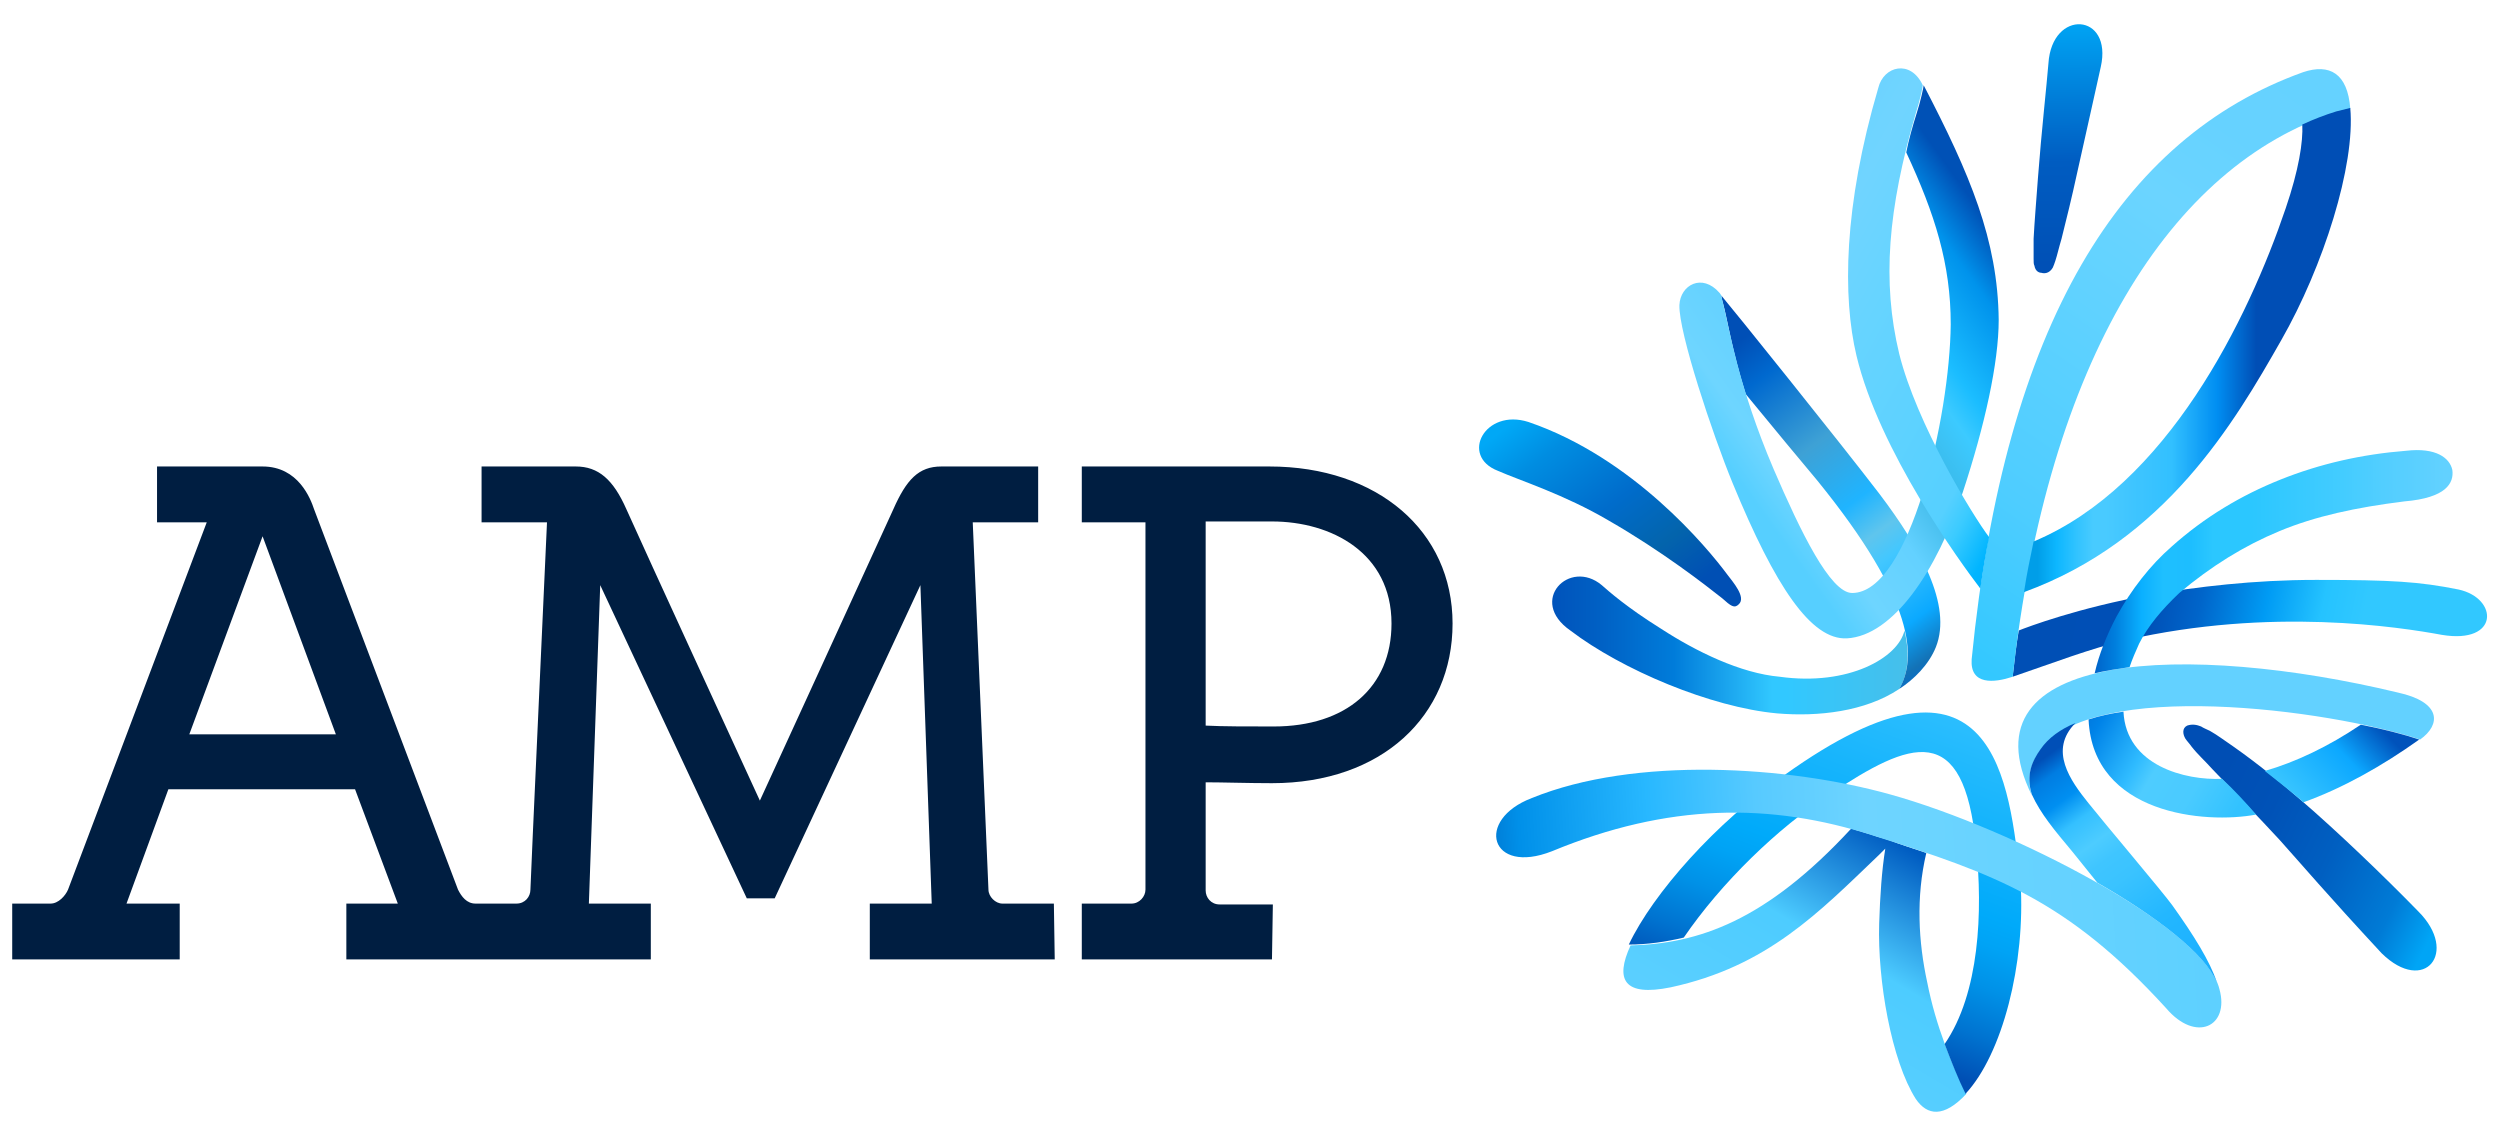
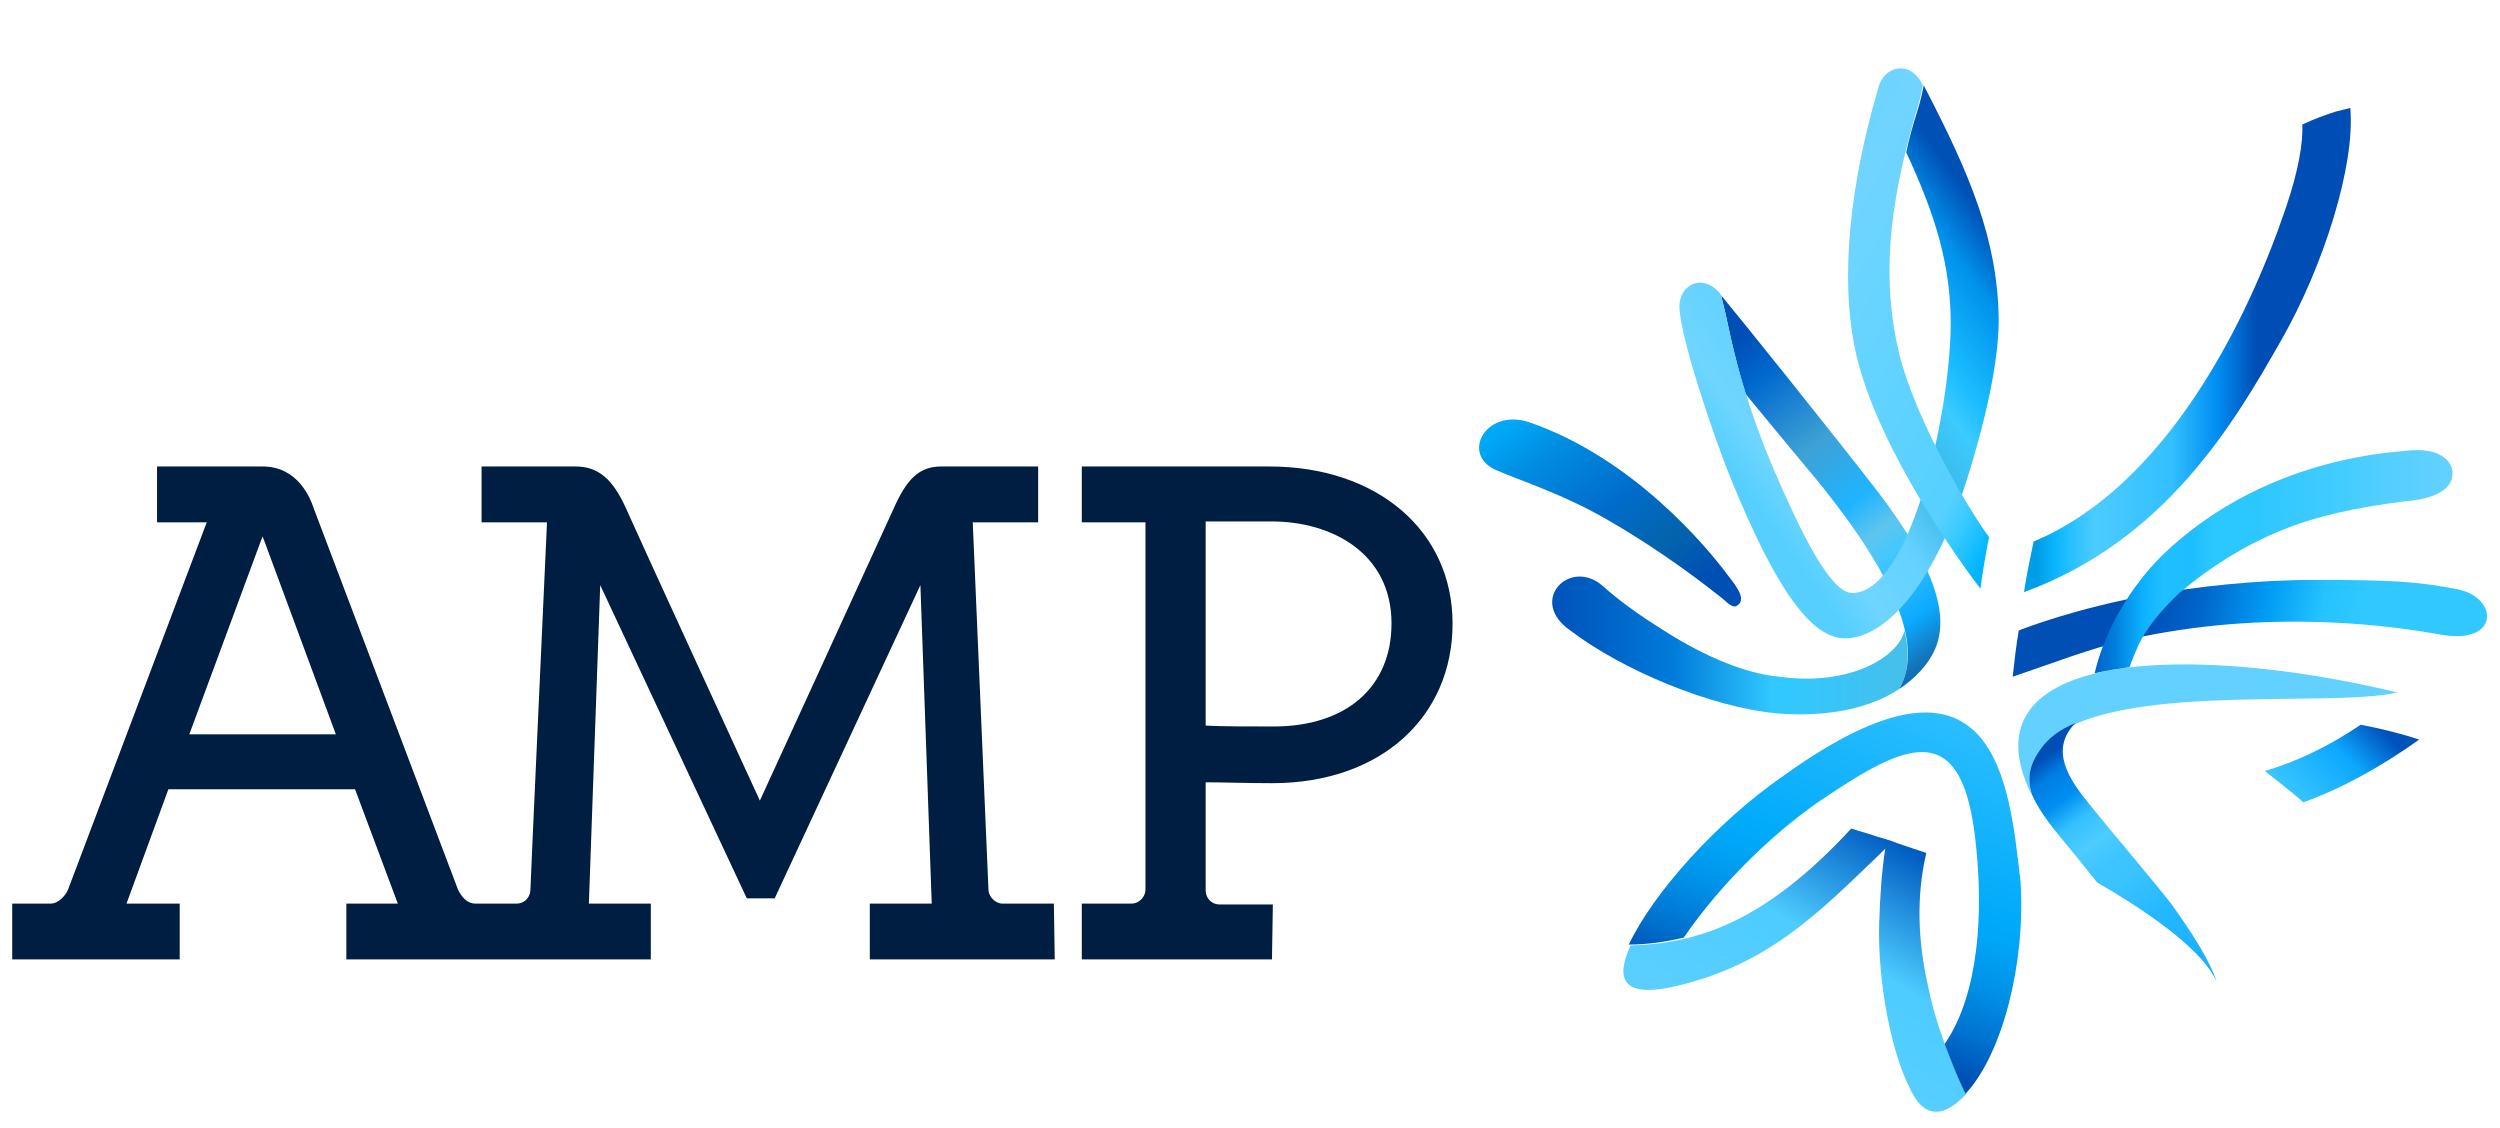
<svg xmlns="http://www.w3.org/2000/svg" width="113" height="51" viewBox="0 0 113 51" fill="none">
  <g clip-path="url(#clip0_1370_7047)">
    <path d="M47.674 43.365H39.315V40.842H42.114L41.602 26.448L35.016 40.605H33.755L27.13 26.448L26.617 40.842H29.417V43.365H15.655V40.842H17.981L16.049 35.676H7.61L5.718 40.842H8.123V43.365H0.552V40.842H2.287C2.642 40.842 2.957 40.487 3.075 40.211C3.194 39.895 9.345 23.609 9.345 23.609H7.098V21.085H11.869C13.486 21.085 14.038 22.544 14.196 23.018C14.196 23.018 20.623 40.013 20.702 40.211C20.86 40.526 21.096 40.842 21.491 40.842H23.344C23.738 40.842 23.975 40.526 23.975 40.211C23.975 39.934 24.645 25.423 24.724 23.609H21.767V21.085H26.026C27.051 21.085 27.721 21.677 28.313 23.018C28.904 24.358 34.346 36.188 34.346 36.188C34.346 36.188 39.827 24.24 40.379 23.018C40.971 21.677 41.523 21.085 42.548 21.085H46.925V23.609H43.968L44.678 40.211C44.678 40.526 44.993 40.842 45.308 40.842H47.635L47.674 43.365ZM8.557 33.191H15.181L11.869 24.24L8.557 33.191ZM57.493 43.365H48.897V40.842C48.897 40.842 51.105 40.842 51.145 40.842C51.499 40.842 51.775 40.526 51.775 40.211V23.609H48.897V21.085H57.375C62.265 21.085 65.656 24.003 65.656 28.183C65.656 32.363 62.462 35.4 57.493 35.4C56.429 35.4 55.246 35.36 54.496 35.36C54.496 37.056 54.496 40.171 54.496 40.25C54.496 40.565 54.733 40.881 55.127 40.881H57.533L57.493 43.365ZM54.496 32.797C55.246 32.837 56.389 32.837 57.572 32.837C60.845 32.837 62.896 31.062 62.896 28.183C62.896 24.989 60.175 23.57 57.493 23.57H54.496V32.797Z" fill="#001E41" />
    <path d="M87.108 44.39C86.714 42.577 86.595 40.565 87.069 38.554C86.595 38.397 85.649 38.081 85.57 38.042C85.491 38.002 85.334 37.963 85.334 37.963C85.136 37.884 84.9 37.844 84.703 37.766C84.348 37.647 84.032 37.569 83.677 37.45C79.813 41.63 76.776 42.655 73.701 42.734C72.991 44.272 73.385 45.061 75.515 44.627C79.892 43.681 82.218 41.236 84.939 38.633C85.057 38.515 85.136 38.436 85.215 38.357C85.057 39.343 84.979 40.486 84.939 41.748C84.86 44.312 85.491 47.939 86.595 49.675C87.108 50.424 87.857 50.542 88.882 49.438C88.251 48.176 87.502 46.401 87.108 44.39Z" fill="url(#paint0_linear_1370_7047)" />
    <path d="M85.846 31.141C86.201 30.549 86.359 29.682 86.082 28.499C85.806 29.721 83.559 31.023 80.444 30.589C78.669 30.431 76.658 29.445 75.081 28.42C73.503 27.434 72.715 26.724 72.399 26.448C70.94 25.226 69.047 27.158 70.98 28.499C73.306 30.273 77.328 31.969 80.325 32.245C82.179 32.403 84.308 32.166 85.846 31.141Z" fill="url(#paint1_linear_1370_7047)" />
    <path d="M84.939 22.308C83.125 19.942 78.275 13.909 77.802 13.356C77.802 13.396 77.841 13.593 77.881 13.711C78.078 14.421 78.275 15.801 78.906 17.812C80.168 19.35 81.508 20.967 82.139 21.716C86.595 27.198 86.635 29.761 85.846 31.141C86.516 30.707 87.187 30.037 87.502 29.248C88.251 27.355 86.793 24.753 84.939 22.308Z" fill="url(#paint2_linear_1370_7047)" />
-     <path fill-rule="evenodd" clip-rule="evenodd" d="M91.958 12.016C91.919 11.937 91.919 11.858 91.919 11.7C91.919 11.464 91.919 11.188 91.919 10.793C91.958 10.044 92.037 9.098 92.116 8.033C92.274 5.943 92.51 3.853 92.589 2.867C92.747 0.383 95.507 0.58 94.955 3.025C94.837 3.538 94.364 5.706 93.891 7.796C93.654 8.9 93.378 10.005 93.181 10.793C93.062 11.188 92.984 11.543 92.905 11.779C92.865 11.897 92.826 12.016 92.787 12.095C92.629 12.371 92.392 12.371 92.274 12.331C92.156 12.331 91.998 12.252 91.958 12.016Z" fill="url(#paint3_linear_1370_7047)" />
    <path fill-rule="evenodd" clip-rule="evenodd" d="M78.59 27.316C78.945 27 78.314 26.291 78.078 25.975C77.171 24.753 73.819 20.691 69.087 19.074C67.115 18.443 65.972 20.612 67.707 21.282C68.692 21.716 70.704 22.347 72.715 23.53C75.12 24.91 77.092 26.448 77.841 27.04C78.235 27.395 78.393 27.513 78.59 27.316Z" fill="url(#paint4_linear_1370_7047)" />
    <path d="M86.95 3.853C86.95 3.932 86.793 4.642 86.635 5.115C86.438 5.746 86.28 6.298 86.162 6.889C87.463 9.689 88.173 11.937 88.173 14.658C88.133 18.838 86.319 26.803 83.717 26.803C82.731 26.803 81.39 24.043 80.168 21.204C78.551 17.418 78.157 14.776 77.881 13.711C77.841 13.554 77.841 13.554 77.802 13.356C77.802 13.356 77.762 13.278 77.723 13.238C76.934 12.331 75.948 12.883 75.909 13.79C75.87 15.013 77.407 19.626 78.314 21.835C80.247 26.527 81.863 28.933 83.48 28.854C85.57 28.735 87.542 25.817 88.725 22.229C89.711 19.232 90.341 16.393 90.341 14.46C90.302 10.833 89.04 7.875 86.95 3.853Z" fill="url(#paint5_linear_1370_7047)" />
    <path fill-rule="evenodd" clip-rule="evenodd" d="M111.123 26.645C109.349 26.29 108.126 26.211 104.695 26.211C101.856 26.211 99.293 26.527 97.203 26.882C93.93 27.473 91.643 28.341 91.249 28.498C91.13 29.169 91.052 29.879 90.973 30.588C92.826 29.958 94.443 29.327 96.099 28.932C102.645 27.434 108.442 28.341 110.374 28.696C112.976 29.13 112.937 27.04 111.123 26.645Z" fill="url(#paint6_linear_1370_7047)" />
-     <path d="M90.973 30.589C90.144 30.865 89.04 30.983 89.119 29.8C90.618 14.658 95.862 6.219 104.104 3.261C105.287 2.867 106.115 3.301 106.233 4.918C106.075 4.957 105.799 5.036 105.602 5.075C98.11 7.481 92.55 16.314 90.973 30.589Z" fill="url(#paint7_linear_1370_7047)" />
    <path d="M89.907 24.279C89.158 23.294 86.634 19.153 85.846 15.998C85.057 12.726 85.333 9.453 86.595 5.115C86.753 4.642 86.91 3.932 86.91 3.853C86.358 2.67 85.136 2.985 84.899 3.971C83.322 9.334 83.283 13.435 83.913 16.077C84.939 20.375 88.606 25.423 89.513 26.606C89.631 25.778 89.75 25.029 89.907 24.279Z" fill="url(#paint8_linear_1370_7047)" />
-     <path d="M92.234 33.901C91.84 34.453 91.564 35.084 91.84 35.952C88.567 29.327 99.017 29.051 108.362 31.298C110.374 31.732 110.334 32.758 109.388 33.428C105.208 32.048 94.561 30.668 92.234 33.901Z" fill="url(#paint9_linear_1370_7047)" />
+     <path d="M92.234 33.901C91.84 34.453 91.564 35.084 91.84 35.952C88.567 29.327 99.017 29.051 108.362 31.298C105.208 32.048 94.561 30.668 92.234 33.901Z" fill="url(#paint9_linear_1370_7047)" />
    <path d="M89.317 38.239C89.632 41.196 89.474 44.903 87.897 47.19C88.212 48.018 88.528 48.807 88.843 49.438C90.499 47.663 91.564 43.562 91.328 39.855C90.815 35.439 90.263 28.144 80.641 35.044C77.565 37.174 74.726 40.368 73.622 42.694C74.45 42.694 75.278 42.576 76.106 42.379C77.802 39.895 80.365 37.41 82.692 35.912C86.359 33.467 88.764 32.521 89.317 38.239Z" fill="url(#paint10_linear_1370_7047)" />
-     <path d="M100.318 44.706C99.647 41.945 90.972 37.45 85.451 35.912C80.798 34.611 73.897 34.177 69.244 36.07C66.642 37.056 67.351 39.579 70.151 38.475C75.396 36.306 80.01 36.267 84.663 37.766C90.144 39.501 93.417 40.644 97.912 45.573C99.253 47.151 100.791 46.401 100.318 44.706Z" fill="url(#paint11_linear_1370_7047)" />
    <path d="M93.654 38.475C93.772 38.633 94.206 39.146 94.797 39.895C97.479 41.433 99.648 43.089 100.2 44.39C99.884 43.444 99.175 42.3 98.189 40.92C97.794 40.368 94.995 37.056 94.403 36.307C93.575 35.281 92.589 33.901 93.812 32.679C93.141 32.955 92.589 33.349 92.234 33.862C91.84 34.414 91.564 35.045 91.84 35.912C92.234 36.78 92.865 37.529 93.654 38.475Z" fill="url(#paint12_linear_1370_7047)" />
-     <path fill-rule="evenodd" clip-rule="evenodd" d="M99.489 32.836C99.608 32.915 99.726 32.955 99.884 33.033C100.239 33.231 100.594 33.507 100.948 33.743C102.013 34.492 103.038 35.321 103.985 36.149C105.68 37.608 107.77 39.619 109.308 41.196C111.162 43.05 109.584 44.982 107.652 43.089C105.128 40.368 104.064 39.106 103.038 37.963C102.053 36.898 101.027 35.833 100.002 34.769C99.687 34.414 99.332 34.098 99.056 33.743C98.977 33.625 98.859 33.507 98.78 33.388C98.661 33.191 98.622 32.915 98.859 32.797C99.095 32.718 99.292 32.758 99.489 32.836Z" fill="url(#paint13_linear_1370_7047)" />
-     <path d="M100.437 35.202C98.78 35.281 96.099 34.611 95.981 32.166C95.429 32.245 94.876 32.363 94.403 32.521C94.6 36.819 99.687 37.253 101.974 36.819C101.501 36.267 100.989 35.715 100.437 35.202Z" fill="url(#paint14_linear_1370_7047)" />
    <path d="M103.985 36.149C104.024 36.188 104.064 36.227 104.103 36.267C105.878 35.636 107.692 34.611 109.348 33.428C108.638 33.191 107.731 32.955 106.706 32.757C105.247 33.743 103.748 34.453 102.368 34.847C102.92 35.281 103.472 35.715 103.985 36.149Z" fill="url(#paint15_linear_1370_7047)" />
    <path d="M106.232 4.878C106.232 4.878 105.917 4.957 105.601 5.036C105.089 5.194 104.576 5.391 104.064 5.628C104.103 6.416 103.906 7.678 103.314 9.413C101.619 14.421 97.951 21.953 91.918 24.477C91.76 25.226 91.603 25.975 91.484 26.764C97.873 24.437 100.988 19.114 103.117 15.368C105.01 12.055 106.469 7.481 106.232 4.878Z" fill="url(#paint16_linear_1370_7047)" />
    <path d="M110.846 21.243C110.728 20.691 110.097 20.218 108.756 20.375C106.745 20.533 104.852 20.967 103.078 21.677C101.303 22.387 99.647 23.372 98.149 24.713C97.202 25.541 96.335 26.645 95.665 27.868C95.231 28.696 94.876 29.563 94.679 30.431C95.191 30.313 95.704 30.234 96.256 30.155C96.374 29.8 96.532 29.445 96.69 29.09C97.084 28.302 97.715 27.552 98.504 26.803C99.963 25.581 101.422 24.674 103.039 24.003C104.655 23.333 106.469 22.939 108.677 22.663C110.57 22.505 110.925 21.834 110.846 21.243Z" fill="url(#paint17_linear_1370_7047)" />
  </g>
  <defs>
    <linearGradient id="paint0_linear_1370_7047" x1="85.95" y1="38.156" x2="80.216" y2="47.864" gradientUnits="userSpaceOnUse">
      <stop stop-color="#005CC1" />
      <stop offset="0.492" stop-color="#4DCCFF" />
      <stop offset="1" stop-color="#5ACFFF" />
    </linearGradient>
    <linearGradient id="paint1_linear_1370_7047" x1="70.14" y1="29.179" x2="86.221" y2="29.179" gradientUnits="userSpaceOnUse">
      <stop stop-color="#0053BB" />
      <stop offset="0.133" stop-color="#0060C4" />
      <stop offset="0.344" stop-color="#007CDA" />
      <stop offset="0.62" stop-color="#31C8FF" />
      <stop offset="0.66" stop-color="#31C8FF" />
      <stop offset="1" stop-color="#46BFEA" />
    </linearGradient>
    <linearGradient id="paint2_linear_1370_7047" x1="77.572" y1="16.199" x2="87.98" y2="30.217" gradientUnits="userSpaceOnUse">
      <stop stop-color="#004FB6" />
      <stop offset="0.111" stop-color="#0069CF" />
      <stop offset="0.33" stop-color="#3EA1D5" />
      <stop offset="0.51" stop-color="#1FB4FF" />
      <stop offset="0.61" stop-color="#5FC5ED" />
      <stop offset="0.68" stop-color="#42C7FF" />
      <stop offset="0.85" stop-color="#0BA9FF" />
      <stop offset="0.95" stop-color="#1372B6" />
      <stop offset="1" stop-color="#0068D0" />
    </linearGradient>
    <linearGradient id="paint3_linear_1370_7047" x1="93.505" y1="12.399" x2="93.434" y2="1.134" gradientUnits="userSpaceOnUse">
      <stop offset="0.001" stop-color="#004FB5" />
      <stop offset="0.45" stop-color="#005CC1" />
      <stop offset="1" stop-color="#00A3F3" />
    </linearGradient>
    <linearGradient id="paint4_linear_1370_7047" x1="76.973" y1="29.183" x2="68.946" y2="18.649" gradientUnits="userSpaceOnUse">
      <stop offset="0.18" stop-color="#004FB4" />
      <stop offset="0.36" stop-color="#0364AC" />
      <stop offset="0.573" stop-color="#006CCB" />
      <stop offset="0.843" stop-color="#008DE1" />
      <stop offset="1" stop-color="#00A8F6" />
    </linearGradient>
    <linearGradient id="paint5_linear_1370_7047" x1="78.42" y1="21.489" x2="95.761" y2="9.07" gradientUnits="userSpaceOnUse">
      <stop stop-color="#56CFFF" />
      <stop offset="0.08" stop-color="#6ED5FF" />
      <stop offset="0.212" stop-color="#63D1FF" />
      <stop offset="0.334" stop-color="#3BB7E6" />
      <stop offset="0.447" stop-color="#3CCAFF" />
      <stop offset="0.507" stop-color="#1BBDFF" />
      <stop offset="0.65" stop-color="#0093EC" />
      <stop offset="0.748" stop-color="#0051B6" />
      <stop offset="1" stop-color="#004FB4" />
    </linearGradient>
    <linearGradient id="paint6_linear_1370_7047" x1="90.956" y1="26.594" x2="111.415" y2="30.699" gradientUnits="userSpaceOnUse">
      <stop stop-color="#004FB5" />
      <stop offset="0.3" stop-color="#004FB6" />
      <stop offset="0.406" stop-color="#0065CA" />
      <stop offset="0.546" stop-color="#009BF4" />
      <stop offset="0.668" stop-color="#25C3FF" />
      <stop offset="0.759" stop-color="#31C8FF" />
    </linearGradient>
    <linearGradient id="paint7_linear_1370_7047" x1="87.332" y1="28.784" x2="105.317" y2="2.632" gradientUnits="userSpaceOnUse">
      <stop offset="0.003" stop-color="#33C8FF" />
      <stop offset="0.229" stop-color="#4ECDFF" />
      <stop offset="0.52" stop-color="#60D2FF" />
      <stop offset="0.7" stop-color="#6BD4FF" />
      <stop offset="0.84" stop-color="#66D2FF" />
      <stop offset="1" stop-color="#65D2FF" />
    </linearGradient>
    <linearGradient id="paint8_linear_1370_7047" x1="94.329" y1="18.412" x2="76.817" y2="8.735" gradientUnits="userSpaceOnUse">
      <stop offset="0.01" stop-color="#00B2FD" />
      <stop offset="0.039" stop-color="#01B5FF" />
      <stop offset="0.121" stop-color="#3BCBFF" />
      <stop offset="0.17" stop-color="#56D0FF" />
      <stop offset="0.54" stop-color="#67D4FF" />
      <stop offset="0.69" stop-color="#70D4FF" />
      <stop offset="0.999" stop-color="#63D1FF" />
    </linearGradient>
    <linearGradient id="paint9_linear_1370_7047" x1="91.209" y1="32.98" x2="109.984" y2="32.98" gradientUnits="userSpaceOnUse">
      <stop stop-color="#63D1FF" />
      <stop offset="1" stop-color="#63D1FF" />
    </linearGradient>
    <linearGradient id="paint10_linear_1370_7047" x1="80.274" y1="49.564" x2="87.686" y2="29.224" gradientUnits="userSpaceOnUse">
      <stop offset="0.021" stop-color="#004FB4" />
      <stop offset="0.167" stop-color="#004FB4" />
      <stop offset="0.263" stop-color="#0073D0" />
      <stop offset="0.362" stop-color="#0091E7" />
      <stop offset="0.447" stop-color="#00A3F5" />
      <stop offset="0.506" stop-color="#00AAFA" />
      <stop offset="0.946" stop-color="#34C2FF" />
    </linearGradient>
    <linearGradient id="paint11_linear_1370_7047" x1="67.891" y1="41.863" x2="104.177" y2="39.567" gradientUnits="userSpaceOnUse">
      <stop stop-color="#0080D9" />
      <stop offset="0.029" stop-color="#0090E9" />
      <stop offset="0.19" stop-color="#28B8FF" />
      <stop offset="0.325" stop-color="#57CAFF" />
      <stop offset="0.459" stop-color="#6ED4FF" />
      <stop offset="0.519" stop-color="#6CD4FF" />
      <stop offset="1" stop-color="#59CFFF" />
    </linearGradient>
    <linearGradient id="paint12_linear_1370_7047" x1="92.602" y1="34.106" x2="100.516" y2="45.09" gradientUnits="userSpaceOnUse">
      <stop stop-color="#004FB7" />
      <stop offset="0.062" stop-color="#007DE2" />
      <stop offset="0.152" stop-color="#008FF1" />
      <stop offset="0.236" stop-color="#34C0FF" />
      <stop offset="0.328" stop-color="#4DCCFF" />
      <stop offset="0.398" stop-color="#3FC5FF" />
      <stop offset="0.482" stop-color="#3AC3FF" />
      <stop offset="0.661" stop-color="#23B7FF" />
      <stop offset="0.88" stop-color="#1BB0FF" />
      <stop offset="1" stop-color="#0084E6" />
    </linearGradient>
    <linearGradient id="paint13_linear_1370_7047" x1="97.379" y1="34.994" x2="110.503" y2="41.453" gradientUnits="userSpaceOnUse">
      <stop offset="0.177" stop-color="#004EB4" />
      <stop offset="0.371" stop-color="#0052B7" />
      <stop offset="0.6" stop-color="#005FC1" />
      <stop offset="0.843" stop-color="#007BD6" />
      <stop offset="0.988" stop-color="#00A5F6" />
    </linearGradient>
    <linearGradient id="paint14_linear_1370_7047" x1="93.632" y1="32.49" x2="102.06" y2="37.539" gradientUnits="userSpaceOnUse">
      <stop stop-color="#0070D7" />
      <stop offset="0.12" stop-color="#0083E8" />
      <stop offset="0.36" stop-color="#2FBBFF" />
      <stop offset="0.451" stop-color="#4ECCFF" />
      <stop offset="0.651" stop-color="#4ACBFF" />
      <stop offset="0.87" stop-color="#32C2FF" />
    </linearGradient>
    <linearGradient id="paint15_linear_1370_7047" x1="103.824" y1="36.119" x2="107.692" y2="32.374" gradientUnits="userSpaceOnUse">
      <stop offset="0.003" stop-color="#37C4FF" />
      <stop offset="0.54" stop-color="#0CA8FF" />
      <stop offset="0.92" stop-color="#0052BB" />
    </linearGradient>
    <linearGradient id="paint16_linear_1370_7047" x1="106.27" y1="15.845" x2="91.504" y2="15.845" gradientUnits="userSpaceOnUse">
      <stop offset="0.29" stop-color="#004EB5" />
      <stop offset="0.41" stop-color="#008EF2" />
      <stop offset="0.55" stop-color="#32C0FF" />
      <stop offset="0.671" stop-color="#3FC5FF" />
      <stop offset="0.75" stop-color="#49CAFF" />
      <stop offset="0.79" stop-color="#48CBFF" />
      <stop offset="0.84" stop-color="#31C3FF" />
      <stop offset="0.901" stop-color="#0DB7FF" />
      <stop offset="0.96" stop-color="#009EE8" />
    </linearGradient>
    <linearGradient id="paint17_linear_1370_7047" x1="94.665" y1="25.395" x2="110.853" y2="25.395" gradientUnits="userSpaceOnUse">
      <stop stop-color="#0063C9" />
      <stop offset="0.057" stop-color="#007EDD" />
      <stop offset="0.132" stop-color="#0AB0FF" />
      <stop offset="0.192" stop-color="#1FBFFF" />
      <stop offset="0.27" stop-color="#1DBEFF" />
      <stop offset="0.331" stop-color="#2BC7FF" />
      <stop offset="0.439" stop-color="#2BC7FF" />
      <stop offset="0.692" stop-color="#43CCFF" />
      <stop offset="0.805" stop-color="#52CEFF" />
      <stop offset="0.979" stop-color="#62D1FF" />
    </linearGradient>
    <clipPath id="clip0_1370_7047">
      <rect width="112.7" height="50.001" fill="white" transform="translate(0 0.62)" />
    </clipPath>
  </defs>
</svg>